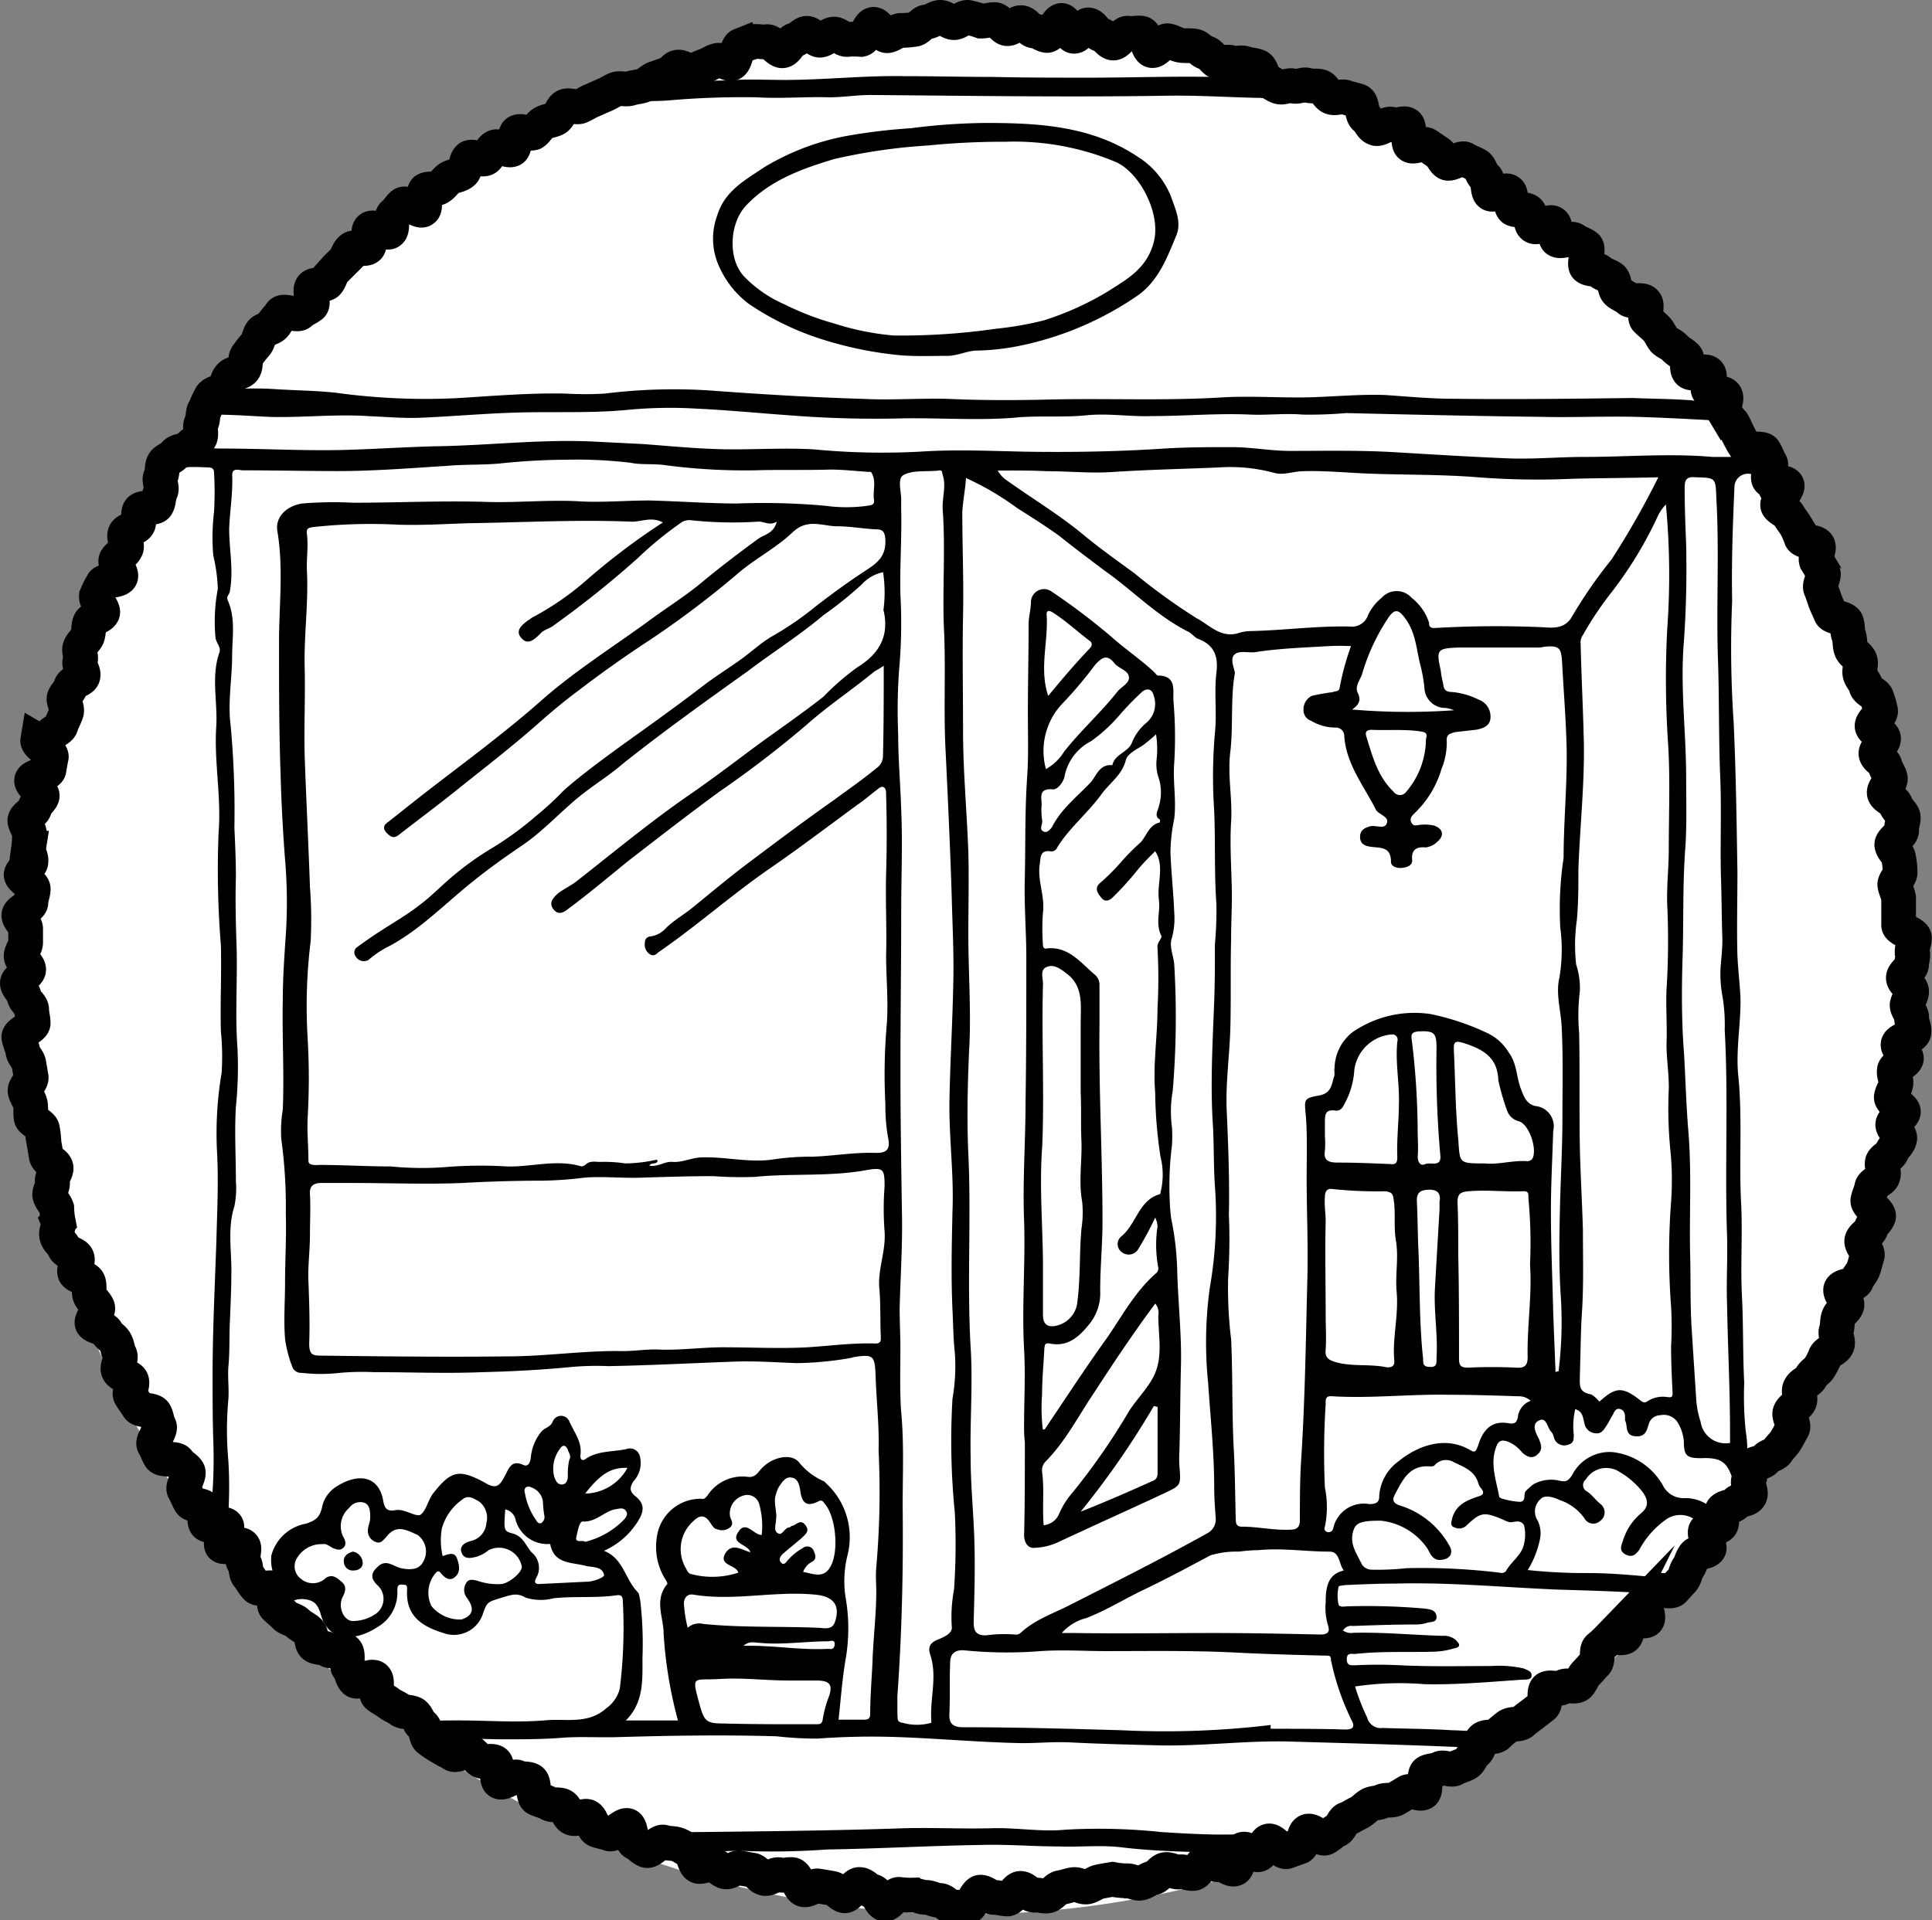
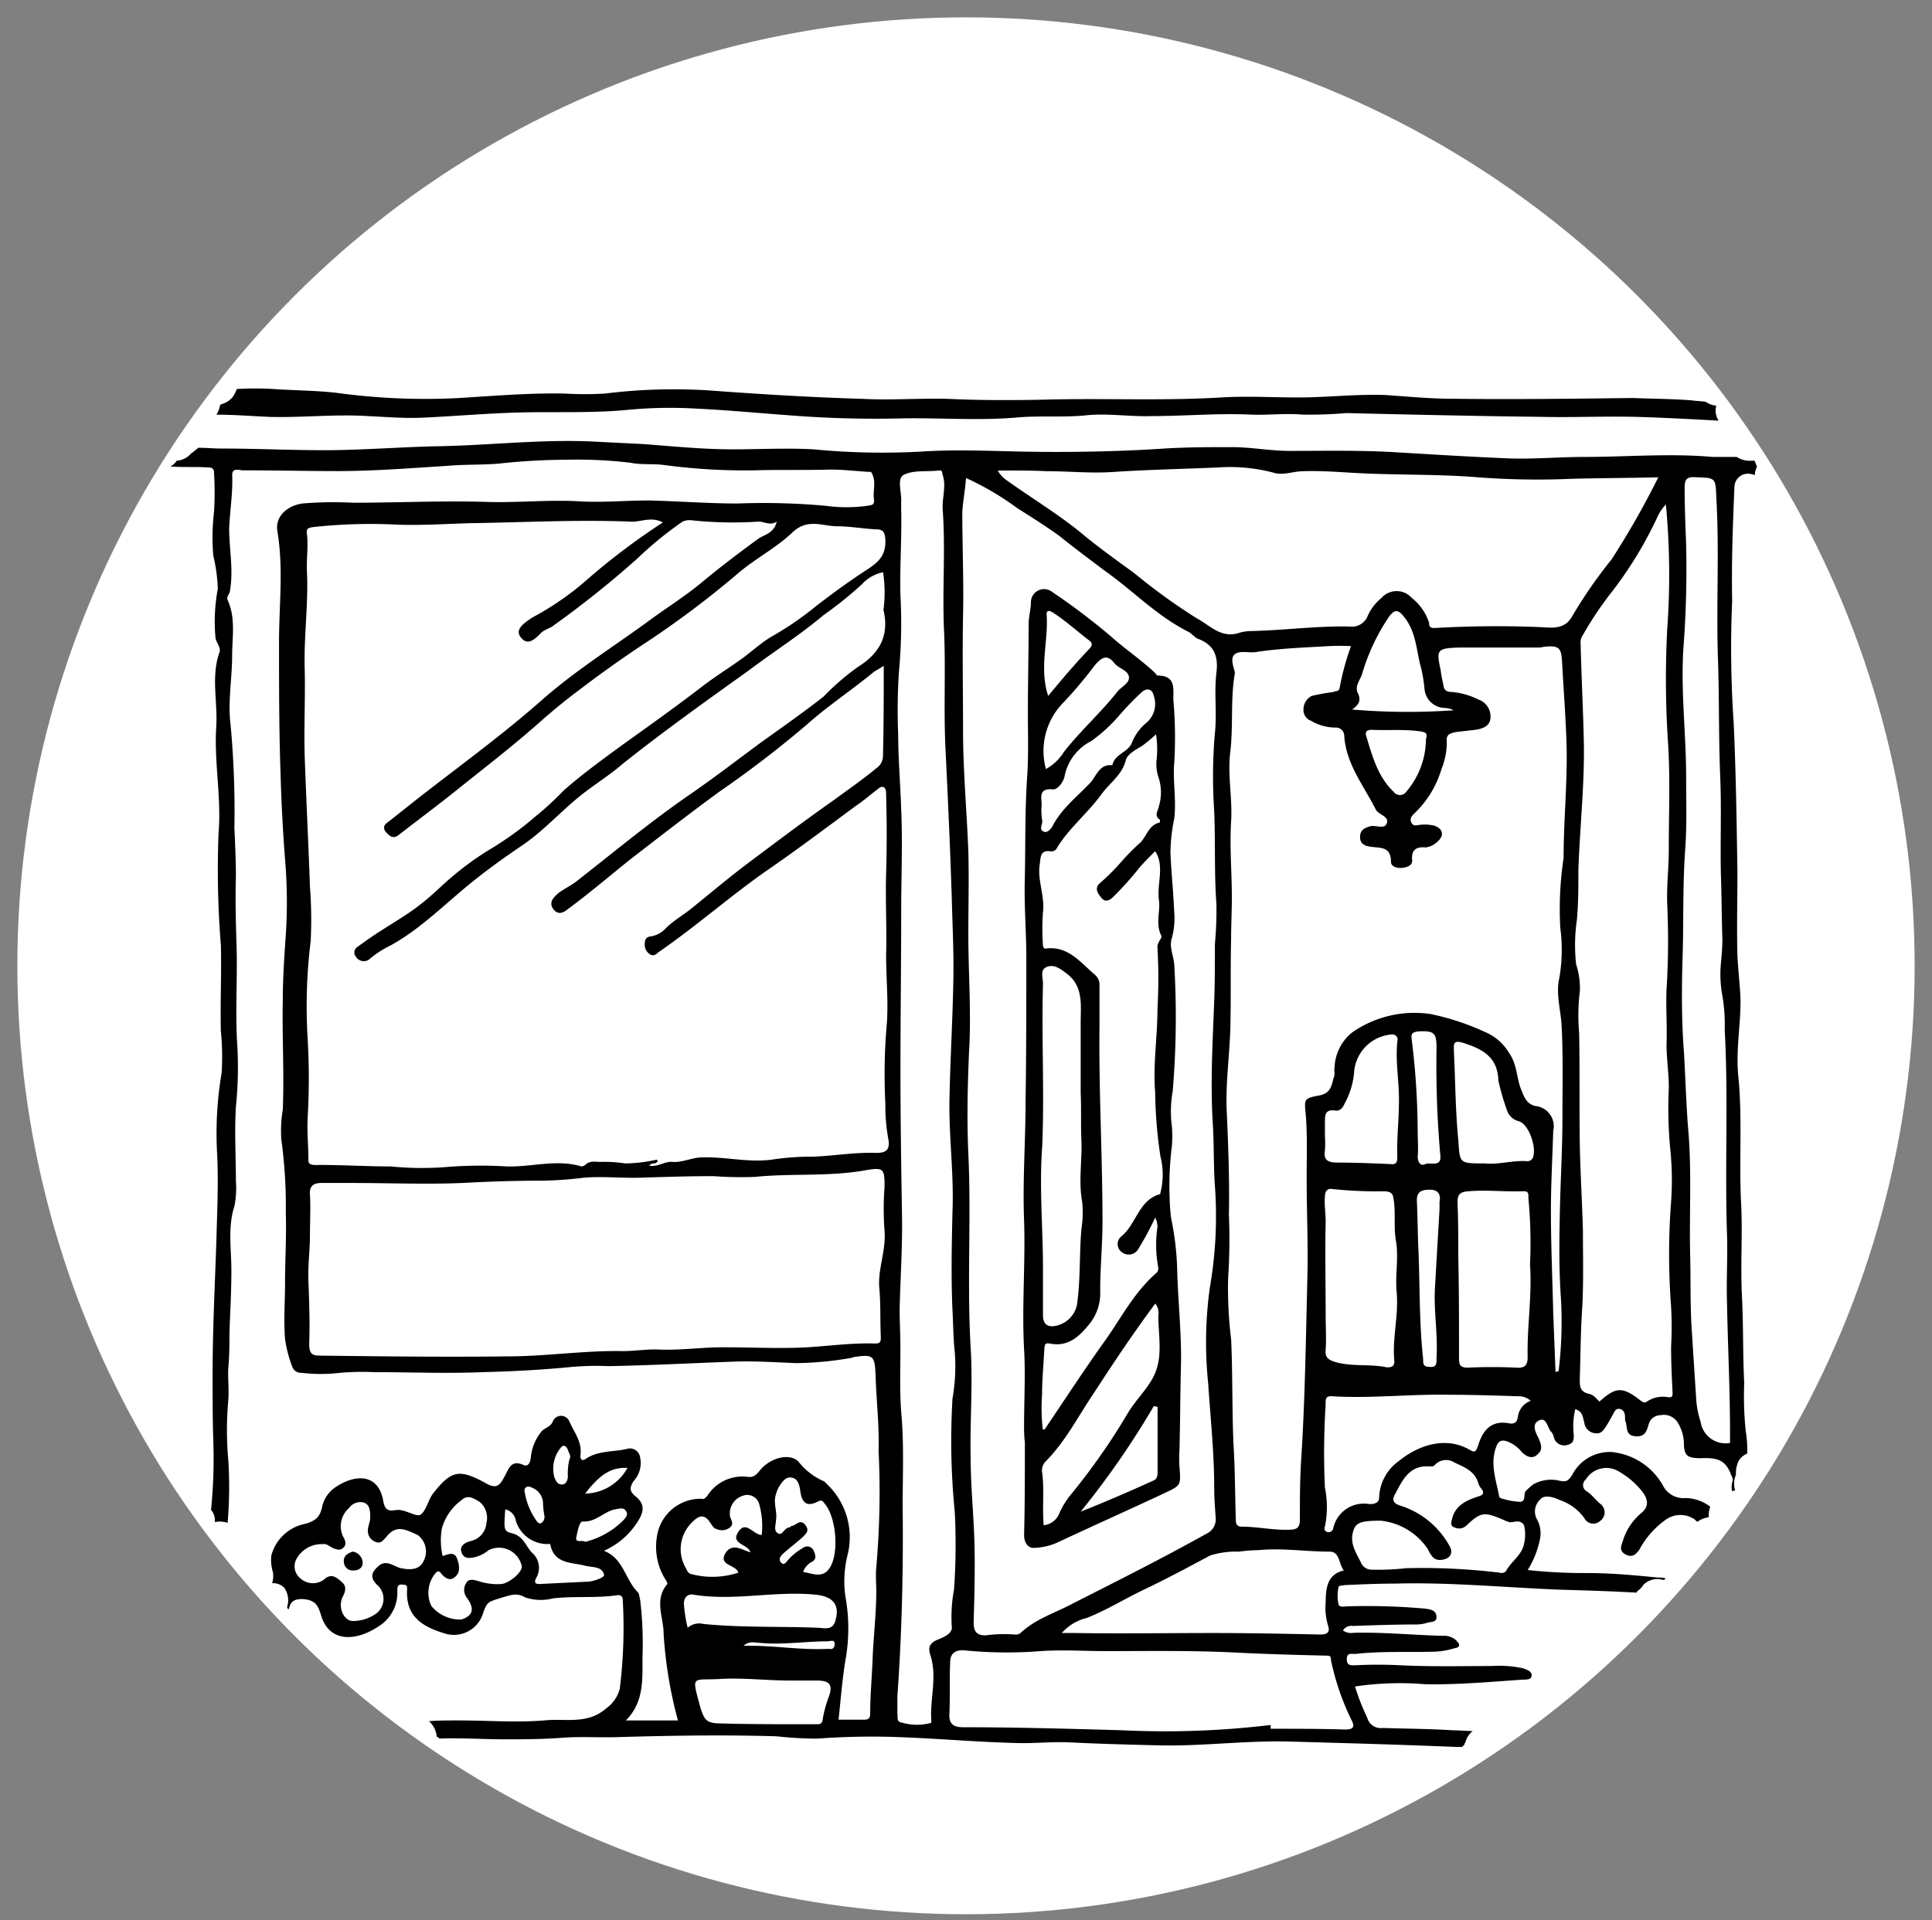
<svg xmlns="http://www.w3.org/2000/svg" width="167" height="166" viewBox="0 0 167 166">
  <rect x="0" y="0" width="167" height="166" fill="#808080" stroke="none" />
  <defs>
    <style>.a{fill:#fff;}.b{fill:none;stroke:#000;stroke-miterlimit:10;stroke-width:3px;}</style>
  </defs>
  <g transform="translate(-265.5 -3838.5)">
    <circle class="a" cx="82" cy="82" r="82" transform="translate(267 3840)" />
    <g transform="translate(266.3 3838.6)">
      <g transform="translate(13.932 6.477)">
-         <path d="M113.193,35.541c-1.369,0-2.8.065-4.172-.065a32.214,32.214,0,0,1-7.431-1.63,24.584,24.584,0,0,1-5.541-2.8,8.262,8.262,0,0,1-2.607-3.324,5.773,5.773,0,0,1-.13-4.3c.652-2.151,2.412-3.064,4.041-4.172a21.268,21.268,0,0,1,7.235-2.738,50.237,50.237,0,0,1,5.475-.652,53.686,53.686,0,0,1,6.453-.456c4.628,0,9.191.261,13.167,2.933a7.18,7.18,0,0,1,2.868,3.455c.391,1.108.913,2.216.456,3.324-.782,1.89-1.5,3.846-3.259,5.149a27.87,27.87,0,0,1-10.1,4.367,20.745,20.745,0,0,1-4.041.456C114.823,35.15,114.041,35.541,113.193,35.541Zm5.019-18.512a66.072,66.072,0,0,0-6.714.326,49.326,49.326,0,0,0-8.083,1.173c-2.8.847-5.541,1.825-7.626,4.041-1.434,1.564-1.564,4.628-.13,6.127a10.93,10.93,0,0,0,3.52,2.412,23.727,23.727,0,0,0,4.237,1.63,23.3,23.3,0,0,0,5.149,1.043,57.333,57.333,0,0,0,8.865-.587,28.454,28.454,0,0,0,4.107-.717,25.539,25.539,0,0,0,5.606-2.542c1.63-1.043,3.324-1.955,3.911-4.237.652-2.477-1.238-6-3.259-6.909A22.742,22.742,0,0,0,118.213,17.03Z" transform="translate(-46.055 -11.351)" />
        <path d="M134.166,149.64c0-2.216.13-4.5,0-6.714-.2-3.715.13-7.431,0-11.146-.13-3.389.13-6.844.13-10.234.065-4.172.065-8.278.065-12.45,0-2.281-.2-4.563-.13-6.844.065-2.933,0-5.8.2-8.735.13-1.825.065-3.715.065-5.606,0-2.542.065-5.084.065-7.626,0-.652.2-1.3.2-1.955a1.133,1.133,0,0,1,1.825-.847,57.786,57.786,0,0,1,5.084,3.846c1.238,1.108,2.607,2.021,3.781,3.129.065.065.2.261.261.261,1.695,0,1.3,1.3,1.369,2.216a36.584,36.584,0,0,1,.065,5.345c-.13,1.63.2,3.194,0,4.824a14.974,14.974,0,0,0-.326,2.933c.065,1.695.261,3.455.326,5.149a6.538,6.538,0,0,1-.2,2.216c-.261.717.13,1.5.2,2.281a76.773,76.773,0,0,1-.13,10.951,10.037,10.037,0,0,0-.065,3.129,12.478,12.478,0,0,1,0,1.564,27.793,27.793,0,0,0-.2,4.628,16.049,16.049,0,0,0,.13,1.695,24.957,24.957,0,0,1,.521,4.432c.065,2.738.391,5.541.326,8.278-.065,2.477-.065,4.954-.13,7.366a9.594,9.594,0,0,0,0,1.369c.13,1.695.13,1.63-1.369,2.347-3.064,1.434-6.127,2.8-9.191,4.237a5.339,5.339,0,0,1-1.955.456c-.587.065-.913-.456-.913-1.108.065-2.673.065-5.345.065-8.018a9.627,9.627,0,0,1-.065-1.369ZM145.573,89.8a13.262,13.262,0,0,1-1.173.978c-.521.326-1.3.717-1.434,1.238-.326,1.3-1.369,1.955-2.086,2.933-1.173,1.63-2.8,2.933-3.846,4.628a.538.538,0,0,1-.652.326c-.782-.065-.782.456-.847,1.043-.261,1.434.456,2.8.261,4.3a19.19,19.19,0,0,0,0,2.738c0,.261.13.391.326.326,1.89-.2,2.933,1.238,4.172,2.281a1.136,1.136,0,0,1,.391.782v3.65c-.065,5.606.261,11.277.261,16.882,0,2.021-.2,3.976-.2,6a4.214,4.214,0,0,1-.978,2.933c-.847,1.043-1.825,1.955-3.39,1.63-.456-.065-.391.13-.456.391-.065,1.369-.2,2.673-.2,4.041a15.373,15.373,0,0,0,.065,3c.13,0,.2,0,.2-.065,1.76-2.607,3.455-5.215,5.28-7.757,1.369-1.955,2.477-4.107,4.367-5.736a.55.55,0,0,0,.13-.456,10.638,10.638,0,0,1-.065-3.52,1.735,1.735,0,0,0-.2-.782,25.763,25.763,0,0,1-1.434,2.672.956.956,0,0,1-1.434.326.857.857,0,0,1-.065-1.369c1.3-1.043,1.5-3.129,3.324-3.65.065,0,.065-.13.065-.13a6.356,6.356,0,0,0,0-3.129,39.69,39.69,0,0,1-.456-5.541c-.2-2.412.2-4.824.2-7.235a47.553,47.553,0,0,0,0-5.28c-.065-.456.456-.847.326-1.043-.521-1.043-.065-2.086-.2-3.064-.2-1.434.521-2.933-.326-4.237-.456.456-.913.913-1.369,1.434a27.693,27.693,0,0,1-2.281,2.542c-.326.326-.717.456-1.043,0-.326-.391-.521-.782-.13-1.173a18.459,18.459,0,0,0,1.955-1.955,19.221,19.221,0,0,1,1.63-1.63c.521-.587.717-1.5,1.63-1.695,0,0,.065-.261,0-.261-.521-.326-.13-.782-.065-1.173a4.107,4.107,0,0,0,0-2.347,3.689,3.689,0,0,1-.2-1.695A8.2,8.2,0,0,0,145.573,89.8ZM135.8,135.886v4.107c0,.587.2,1.043.913.978a2.34,2.34,0,0,0,2.021-1.825c.326-2.216.2-4.432.391-6.583a9.433,9.433,0,0,0,.065-2.347c-.326-1.76,0-3.52-.065-5.28-.065-1.369,0-2.8-.065-4.172v-6c0-1.564.261-3.194-1.238-4.3-.521-.391-1.108-.847-1.76-.521-.521.261-.261.913-.261,1.434-.13,4.693.13,9.386-.065,14.014C135.469,128.977,135.8,132.432,135.8,135.886Zm.065,22.293a1.611,1.611,0,0,0,1.3-.913,7.067,7.067,0,0,1,1.173-1.89,56.658,56.658,0,0,0,4.889-7.04c.782-1.238,2.021-2.347,2.412-3.715.456-1.434.13-3.064.13-4.563a1.274,1.274,0,0,0-.261-1.043c-1.89,2.542-3.585,5.084-5.28,7.692-1.369,2.021-2.477,4.237-4.237,6a1.1,1.1,0,0,0-.261.913C135.926,155.115,135.73,156.615,135.86,158.179Zm-.13-60.946c.065.326-.326.782.13.978.261.13.521-.13.717-.391.782-1.564,2.151-2.607,3.324-3.846.521-.587.782-1.63,1.89-1.5.2-.978,1.369-1.108,1.695-1.955a4.3,4.3,0,0,1,1.3-1.76,2.127,2.127,0,0,0,.587-2.281c-.13-.652-.652-.717-1.108-.261a24.985,24.985,0,0,0-1.825,1.89,13.732,13.732,0,0,1-2.477,2.281,4.358,4.358,0,0,0-2.281,2.933c-.065.587-.652,1.3-1.043,1.238-1.434-.13-.847.978-.978,1.564A6.324,6.324,0,0,0,135.73,97.233Zm.326-4.432a4.314,4.314,0,0,0,1.564-1.5c1.434-1.825,3.194-3.39,4.628-5.215.326-.391,1.043-.717.978-1.238-.065-.587-.847-.717-1.238-1.173-.652-.847-1.108-.521-1.695.13a35.8,35.8,0,0,1-2.868,3.39A5.944,5.944,0,0,0,136.056,92.8Zm9.647,55.145c-.13,0-.2-.065-.326-.065a73.382,73.382,0,0,1-6.323,9.126c2.151-.847,4.237-1.76,6.258-2.673.326-.13.391-.391.391-.717Zm-9.452-61.467c1.173-1.434,2.347-2.8,3.585-4.107.2-.2.261-.456,0-.652-1.043-.782-2.021-1.695-3.129-2.412-.391-.261-.652-.261-.587.261C136.252,81.85,135.469,84.131,136.252,86.478Z" transform="translate(-60.379 -32.89)" />
        <path d="M44.778,204.9a1.03,1.03,0,0,1,.847.978c0,.391-.326.652-.782.652a.761.761,0,0,1-.847-.717C43.931,205.291,44.322,205.03,44.778,204.9Z" transform="translate(-29.004 -77.33)" />
        <path d="M31.793,53.086c2.868.065,5.671-.261,8.539-.065,1.5.065,3,.2,4.563.13,2.868-.13,5.736-.391,8.669-.456s5.932.065,8.865-.2a38.485,38.485,0,0,1,6.127-.13c2.738.13,5.41.391,8.148.587a94.068,94.068,0,0,0,9.582.261c3.259-.065,6.583.2,9.843-.065,2.021-.2,4.107,0,6.127-.2,1.89-.2,3.781.13,5.671.065,2.868,0,5.736-.261,8.539-.13,1.5.065,3-.13,4.5,0a36.634,36.634,0,0,0,3.781-.13c5.606.13,11.277.261,16.882.326,2.673.065,5.41-.065,8.148,0,2.412.065,4.758.2,7.17.326h0a1.6,1.6,0,0,1-.2-1.3,1.73,1.73,0,0,1-.913-.326c-.391-.065-.847-.065-1.238-.13-1.695-.13-3.39-.13-5.084-.2-5.149.065-10.364.13-15.579.065-1.955,0-3.911-.2-5.866-.326-2.151-.065-4.237.13-6.388.2-2.477.065-5.019-.13-7.5,0-5.149.326-10.234.065-15.383.2-2.8.065-5.671.065-8.474-.065-2.477-.065-4.954.13-7.366,0-4.367-.13-8.735-.391-13.1-.717a48.165,48.165,0,0,0-9.191.261,29.4,29.4,0,0,1-3.39,0c-3.129-.065-6.192.2-9.321.391A56.357,56.357,0,0,1,37.464,51c-1.76-.2-3.585-.2-5.41-.326a26.11,26.11,0,0,0-3.194,0,3.045,3.045,0,0,1-.326.652,1.86,1.86,0,0,1-.978.652.228.228,0,0,0-.13.065c0,.065-.065.2-.065.261a2.315,2.315,0,0,1-.261.587C28.664,52.89,30.229,53.02,31.793,53.086Z" transform="translate(-23.124 -23.616)" />
        <path d="M151.952,148.986A1.984,1.984,0,0,1,150,147.878a5.728,5.728,0,0,0-4.367-2.868,3.628,3.628,0,0,0-3.455,1.955c-.326.521-.521.652-1.108.521a3.111,3.111,0,0,0-2.281.326,5.878,5.878,0,0,0-.652.587c-.2.261.065.847-.456.913a6.034,6.034,0,0,1-1.5-.261c-.13,0-.326-.13-.326-.2-.261-1.434-.847-2.933-.2-4.432.2-.456.521-.456.913-.326a2.935,2.935,0,0,1,1.238.913c.391.391.913.652,1.369.2.456-.391.326-.782.13-1.3-.261-.521-.717-1.3,0-1.63.652-.326.717.652,1.043.978.2.2.2.456.326.717a.94.94,0,0,0,1.173.391c.456-.13.456-.456.456-.847a6.361,6.361,0,0,1,.13-2.216c.652.2.652.717.782,1.173a1.04,1.04,0,0,0,.978.913c.521.065.717-.326.978-.717.2-.326.326-.587.521-.913.13-.261.261-.587.652-.456.326.13.391.391.391.717v.261c.261.456-.065,1.3.913,1.369.913.065.978-.587,1.173-1.173a1.067,1.067,0,0,1,.978-.652,1.41,1.41,0,0,1,1.5.652,3.689,3.689,0,0,1,.521,1.63c0,1.238.261,1.434,1.5,1.434,1.564-.065,2.151.261,2.607,1.5a.926.926,0,0,1,.13.391,1.732,1.732,0,0,0-.065.978.392.392,0,0,1,.261-.065,2,2,0,0,1,.065-1.369v-.2a2.431,2.431,0,0,1,.261-1.043,1.516,1.516,0,0,1,.717-.587,9.867,9.867,0,0,0-.13-1.955,29.744,29.744,0,0,1-.13-4.172c-.13-2.542-.065-5.019-.2-7.561-.13-2.607.065-5.28-.065-7.887-.2-3.715.13-7.5-.261-11.211-.2-2.281.261-4.5.2-6.714-.065-1.173-.2-2.347-.261-3.52-.065-2.412,0-4.824,0-7.235-.065-4.3-.13-8.669-.326-12.971a94.711,94.711,0,0,1-.13-10.494c-.065-3.455.065-6.714.2-9.908a1.167,1.167,0,0,1,1.5-1.043c.13,0,.2.065.261.065a1.557,1.557,0,0,1,.13-.587.228.228,0,0,1,.065-.13c-.065-.13-.13-.326-.2-.456a.064.064,0,0,0-.065-.065h-.13a2.138,2.138,0,0,1-1.369-.326H154.3c-3.715-.326-7.366,0-11.081,0-2.151,0-4.3.2-6.453.13-3.194-.13-6.388-.326-9.647-.521-3.129-.2-6.258-.13-9.386-.13-1.63,0-3.324-.326-4.954-.326-1.955,0-3.976,0-6,.13-3.976.261-8.017.326-11.994.261-3-.065-6-.2-9,0a61.836,61.836,0,0,1-9.191-.2c-2.347-.13-4.628,0-6.975,0-2.607,0-5.149-.261-7.757-.456-1.3-.065-2.607-.13-3.976-.2-4.693-.261-9.321.326-13.949.391-2.738.065-5.475.261-8.278.326-3.39.065-6.844-.13-10.234-.13-.652,0-1.3-.065-2.021-.065-.13.13-.261.2-.391.326a.938.938,0,0,1-.2.13,1.8,1.8,0,0,1-1.173.652c-.065,0-.13,0-.13.065a1.757,1.757,0,0,1-.521.456h.261c.978.065,1.89,0,2.868.065.326,0,.652,0,.652.456a29.4,29.4,0,0,1,0,3.39,18.405,18.405,0,0,0-.065,3.781,14.45,14.45,0,0,1,.391,2.868,15.3,15.3,0,0,0-.2,4.237c.065.456.521.847.326,1.3-.717,2.086-.13,4.237-.261,6.388-.2,3.064.456,6.062.2,9.191a80.787,80.787,0,0,0,.2,9.712c.065,2.477-.065,4.954,0,7.431a21.956,21.956,0,0,1,.065,3.585,31.339,31.339,0,0,0-.391,6.975c.13,2.542,0,5.084-.065,7.626-.13,3.846-.326,7.692-.326,11.6,0,1.89,0,3.781.065,5.736a44.121,44.121,0,0,1-.2,5.866l.065.065a1.4,1.4,0,0,1,.261.978,2.176,2.176,0,0,1,1.108.065,36.581,36.581,0,0,0,.065-5.345,29.278,29.278,0,0,1,0-5.345c.065-.913-.065-1.89,0-2.8.13-1.3.065-2.607.13-3.911.065-1.5.13-2.933.13-4.432,0-1.825-.326-3.715.261-5.541a7.808,7.808,0,0,0,.13-2.151c0-2.151-.13-4.3,0-6.453a33.766,33.766,0,0,0,.13-5.149c-.2-2.8,0-5.606-.065-8.474-.065-2.086-.13-4.172-.065-6.258,0-1.434-.065-2.8-.13-4.237a81.192,81.192,0,0,0-.326-8.865c-.261-1.955.13-4.041.13-6,0-1.564.326-3.259-.391-4.824-.13-.326.2-.521.2-.782.326-1.825-.065-3.585-.065-5.41.065-1.564.326-3.064.261-4.628,0-.652.652-.391.913-.391,2.738,0,5.475.065,8.213.065,3.194,0,6.388-.261,9.517-.456,1.5-.13,3-.065,4.5-.2a56.394,56.394,0,0,1,5.736-.326,39.424,39.424,0,0,1,5.541.261c.978.2,1.955.065,2.933.2a52.486,52.486,0,0,0,7.822.456c2.151-.065,4.367,0,6.518-.065,1.108,0,2.216.13,3.324.2h.2c.521.782.13,1.63.261,2.412.065.521-.326.456-.587.521a13.206,13.206,0,0,1-3.585,0,59.6,59.6,0,0,0-7.626-.2c-2.542,0-5.084-.2-7.626-.261-2.086,0-4.172.2-6.192.065-2.542-.13-5.149.13-7.692.065-3.911-.13-7.822.065-11.733.065a32.717,32.717,0,0,0-4.367.065c-1.369.2-2.412,1.173-2.151,2.477.521,3.194.13,6.323.13,9.517,0,3.781,0,7.561.13,11.277.065,2.477.2,5.019.391,7.5a43.522,43.522,0,0,1,.065,6.518c-.13,1.89-.261,3.781-.261,5.671-.065,3.129.13,6.258,0,9.452a11.1,11.1,0,0,0-.13,2.542,42.886,42.886,0,0,1,.391,6.453c.065,1.955-.065,3.976-.065,5.932,0,1.63-.13,3.259,0,4.889a10.669,10.669,0,0,0,.652,2.477.79.79,0,0,0,.782.456,14.174,14.174,0,0,0,3.324,0A22.042,22.042,0,0,1,38.6,138.1c3.129,0,6.258.13,9.386,0,2.607-.065,5.149-.2,7.757-.456a25.07,25.07,0,0,1,3.129-.065c3.65-.065,7.235-.261,10.886-.391,1.76-.065,3.585.065,5.345.13a28.707,28.707,0,0,0,4.758-.456c.065,0,.13-.065.2-.065,1.695-.261,1.825-.13,1.89,1.564.065,2.151.326,4.3.261,6.518a74.492,74.492,0,0,1-.2,10.1c-.065.717,0,1.434,0,2.086,0,2.021-.261,4.041-.326,6.062-.065,1.5-.2,3-.2,4.5,0,.456-.2.521-.587.521H78.752c.2-1.825.326-3.65.652-5.475a15.542,15.542,0,0,0-.065-5.215,9.369,9.369,0,0,1,.2-3.585,6.331,6.331,0,0,0-1.825-6.127l-.2-.2a5.619,5.619,0,0,1-2.216-1.695c-.717-.782-2.412-.391-3.324.717-.261.326-.521.652-1.043.587a3.592,3.592,0,0,0-3.52,1.63c-.2.2-.261.326-.521.261a3.814,3.814,0,0,0-3.846,3.324,5.324,5.324,0,0,0,.782,3.715.688.688,0,0,1,.13.326c-1.173,1.369-.326,2.868-.326,4.3a37.493,37.493,0,0,0,1.238,7.5h-4.5c1.564-1.564,1.434-3.52,1.434-5.41a32.014,32.014,0,0,0-.2-5.019c-.065-.2-.065-.521-.2-.652-1.108-1.108-1.238-2.933-2.933-3.585a6.6,6.6,0,0,0,2.933-2.542c.587-.913.587-1.564-.261-2.216-.521-.456-.391-.782-.13-1.238a2.316,2.316,0,0,0,.587-2.086.886.886,0,0,0-1.173-.717c-1.173.261-2.477.13-3.52.847-.261.2-.521.13-.456-.391.13-1.108-.587-1.955-.978-2.868a.771.771,0,0,0-1.434.065c-.2.456-.717.521-.978.847a4.148,4.148,0,0,0-.913,2.281c-.065.456-.261.782-.652.587-1.043-.456-1.238.326-1.564.913-.521,1.043-.847,1.173-1.825.587-2.086-1.108-2.8-1.043-4.3.847-.521.587-.652,1.564-1.173,1.955-.391.261-1.369-.521-2.151-.391-.717.13-.978-.065-1.108-.913-.456-2.216-2.347-2.216-4.041-1.108a2.754,2.754,0,0,0-1.238,1.825c-.2.847-.587,1.108-1.369,1.369a3.785,3.785,0,0,0-3,2.738,3.48,3.48,0,0,0,.13,1.434,2.12,2.12,0,0,1-.065.978,1.321,1.321,0,0,1,1.043.391,1.857,1.857,0,0,1,.261,1.63v.13c.065.065.13.065.13.13h0c.13-.521.261-.913,1.173-.913,1.108.065,1.369.521,1.63,1.434.717,2.347,3,2.216,4.889.978a3.432,3.432,0,0,0,1.695-3.194c0-.391.13-.521.521-.456.326,0,.326.13.326.391-.13,2.086.978,3.129,3.129,3.781a2.634,2.634,0,0,0,3.39-1.564c.391-1.173.456-1.108,1.695-1.5.717-.2,1.238-.456,2.021,0a4.3,4.3,0,0,0,2.412.065c1.825-.2,3.65,0,5.475-.261.391-.065.521.13.521.456a42.442,42.442,0,0,1-.261,7.626,3,3,0,0,1-1.173,1.695c-1.63,1.434-3.52.847-5.345,1.043-2.477.2-4.954,0-7.431,0-.847,0-1.695,0-2.542.065h0a2.116,2.116,0,0,1,.652,1.173v.13c.065.065.2.13.261.2,1.89-.065,3.781.065,5.606.065,1.63,0,3.259,0,4.954-.13,1.63-.13,3.324,0,5.019-.065,4.5-.13,9.06-.2,13.558-.065a31.852,31.852,0,0,0,3.52.2,63.437,63.437,0,0,1,7.04-.13c3.585.13,7.1.456,10.69.521,1.369,0,2.738-.13,4.107-.065,2.607.13,5.28.2,7.887.261,3.781.065,7.561-.456,11.342-.326,4.693.13,9.386.261,14.079.456h.587l.2-.2c0-.065,0-.13.065-.13a1.857,1.857,0,0,1,.652-1.043c-.587,0-1.173-.065-1.76-.065-2.021-.13-3.976-.13-6-.2a1.221,1.221,0,0,1-1.369-.913,18.929,18.929,0,0,1-1.043-2.673,26.4,26.4,0,0,1,6-.2c2.8.065,5.671-.2,8.474-.391.326,0,.782,0,.782-.326.065-.391-.391-.521-.717-.652a9.7,9.7,0,0,0-2.738-.2c-2.607,0-5.28.065-7.887-.065q-1.955-.1-3.911,0c-.326,0-.717.065-.717-.521s.391-.456.717-.456c2.281-.261,4.628-.13,6.909-.2a6.543,6.543,0,0,0,1.564-.261c.2-.065.521-.065.521-.326,0-.13-.2-.326-.326-.456a1.6,1.6,0,0,0-1.108-.326c-2.542-.065-5.084-.326-7.692-.261a1.238,1.238,0,0,1-.913-.2.826.826,0,0,1,.847-.391c1.825-.065,3.715-.13,5.541-.13a3.3,3.3,0,0,0,.847-.13c.326-.13.913,0,.847-.587-.065-.521-.521-.587-.978-.652a56.637,56.637,0,0,0-6.649-.2c-.326,0-.782.13-.847-.2a3.542,3.542,0,0,1,0-1.434c0-.2.326-.13.521-.2,1.434-.065,2.868-.13,4.367-.13,4.693-.13,9.386.326,14.145.521,2.216.065,4.5.13,6.714.261.065-.065.13-.2.261-.261a2.836,2.836,0,0,0,.391-.456,1.707,1.707,0,0,1,1.63-.391h.13l.13-.13a2.445,2.445,0,0,0-.652-.065c-2.021-.2-4.041-.391-6.127-.391a46.186,46.186,0,0,1-5.149-.261,8.1,8.1,0,0,0,1.043-2.607,2.477,2.477,0,0,0-.2-1.695,1.423,1.423,0,0,1,.261-1.825c.326-.391,1.108-.2,1.63.065a4.311,4.311,0,0,1,2.151,1.564.875.875,0,0,0,1.369.261.914.914,0,0,0,0-1.5c-.391-.326-.717-.782-1.108-1.043a.616.616,0,0,1-.13-1.043,2.079,2.079,0,0,1,2.933-.652,6.926,6.926,0,0,1,1.955,1.695c.587.782.521,1.369-.13,1.89a5.022,5.022,0,0,0-1.564,2.412c-.13.391-.326.782.2,1.108.587.326.913.065,1.238-.391a7.544,7.544,0,0,1,2.216-2.542,2.168,2.168,0,0,1,2.477-.13c.13.065.2.2.326.261a2.065,2.065,0,0,1,.978-.391,2.376,2.376,0,0,1,.13-.913A3.559,3.559,0,0,0,151.952,148.986Zm-.261-46.215c.13-3.39,0-6.714.261-10.1.13-2.021.065-3.976.065-6,0-3.911-.521-7.757-.2-11.668.2-2.8.261-5.671.2-8.474-.065-1.63-.13-3.259-.13-4.889,0-.652.13-.978.913-.913,1.76.065,1.76,0,1.825,1.76.261,4.563,0,9.06.13,13.623.13,3.455.065,6.909.2,10.364.13,2.868,0,5.736.065,8.6.065,1.89.065,3.715.13,5.606,0,.717-.065,1.369-.13,2.086a10.124,10.124,0,0,0,.13,2.8,14.8,14.8,0,0,1,.2,2.933c.326,5.932,0,11.8.2,17.73.065,1.955-.065,3.911,0,5.866.065,3.715.261,7.5.261,11.211v.913a2.174,2.174,0,0,1-2.542-1.825,7.846,7.846,0,0,1-.391-2.086l-.391-6.062c-.13-2.151-.065-4.3-.13-6.453-.065-3.455.13-6.844-.13-10.3-.2-2.281-.261-4.628-.391-6.909C151.626,107.92,151.626,105.313,151.692,102.771ZM32.928,119.784c0-1.238-.13-2.412-.065-3.715a58.8,58.8,0,0,0,0-6.779,46.063,46.063,0,0,1,.261-8.474,37.593,37.593,0,0,0-.065-4.693c-.13-3.781-.326-7.561-.456-11.342-.065-2.542.065-5.084,0-7.626-.065-2.738.326-5.475.2-8.213-.065-1.108.13-2.151,0-3.259-.065-.456,0-.587.587-.652a45.548,45.548,0,0,1,7.3-.2c2.021.065,4.107-.065,6.127-.13,4.693-.065,9.386-.326,14.079-.13.847,0,1.695-.456,2.672.065a58.5,58.5,0,0,0-6.714,5.084,24.589,24.589,0,0,1-4.563,3.129c-.13.065-.261.2-.391.261-.521.391-1.173.913-.521,1.564.521.587,1.108.065,1.564-.391.326-.391.847-.456,1.238-.782a86.333,86.333,0,0,0,7.17-5.736,30.94,30.94,0,0,1,3.911-3.194,1.4,1.4,0,0,1,.717-.13,33.586,33.586,0,0,0,5.736.13c.587-.065,1.043.391,1.695,0-.261,1.043-1.108,1.108-1.63,1.5-1.695,1.238-3.324,2.477-4.889,3.781-1.5,1.238-3.194,2.281-4.758,3.455-3.064,2.216-6.258,4.237-9.06,6.714-3.324,2.933-6.909,5.541-10.429,8.278-.913.717-1.89,1.5-2.8,2.216-.391.261-.521.521-.2.913.326.326.587.587,1.043.261,1.76-1.369,3.52-2.673,5.215-4.041,2.281-1.825,4.563-3.585,6.714-5.475,1.173-1.043,2.412-2.086,3.65-3q2.933-2.249,6.062-4.3a81.927,81.927,0,0,0,7.692-5.8c1.5-1.3,3.324-2.216,4.758-3.585,1.3-1.238,2.607-.521,3.846-.521,1.043,0,2.216.2,3.259.261.652,0,.847.13.913.847.065,1.369-.521,1.955-1.63,2.672-1.5.978-2.933,2.021-4.367,3.129a27.57,27.57,0,0,1-3.911,2.672c-.847.521-1.564,1.173-2.347,1.76C69.3,77.219,68,78,66.758,78.979c-2.216,1.695-4.5,3.324-6.779,4.954-1.695,1.238-3.39,2.477-4.954,3.846a27.016,27.016,0,0,1-2.477,2.281,27.9,27.9,0,0,1-3.976,2.868,24.984,24.984,0,0,0-3,2.151c-1.043.847-1.955,1.825-3,2.607-.978.782-2.216,1.5-3.324,2.216-.717.456-1.369.913-2.086,1.434a.565.565,0,0,0-.13.847.8.8,0,0,0,1.108.261,8.577,8.577,0,0,1,1.89-1.238c2.607-1.434,4.693-3.585,7.04-5.475,1.369-1.108,2.738-2.086,4.172-3.064,2.086-1.369,3.715-3.324,5.736-4.824,1.043-.782,2.151-1.5,3.129-2.347,3.52-2.8,7.17-5.41,10.82-8.017,2.151-1.63,4.432-3.064,6.518-4.824a33.122,33.122,0,0,0,3.324-2.672A3.39,3.39,0,0,1,82.6,68.941a11.486,11.486,0,0,1,.065,3c0,.13-.065.261,0,.391.456,2.151-.391,3.65-2.281,4.824A21.583,21.583,0,0,0,77.448,79.7c-1.825,1.434-3.715,2.738-5.606,4.107-2.021,1.5-3.976,3-6.062,4.432-3.39,2.347-6.518,4.954-9.777,7.5-.456.326-.978.587-1.434.913-.456.391-.913.847-.456,1.434s.978.2,1.3-.065c1.76-1.3,3.455-2.738,5.149-4.107,2.607-2.021,5.215-4.041,7.887-6a92.96,92.96,0,0,0,7.561-5.8c1.825-1.63,3.911-3,5.8-4.563.2-.13.456-.261.847-.521,0,2.672,0,5.215-.065,7.757a1.281,1.281,0,0,1-.587,1.108c-1.173.978-2.412,1.825-3.65,2.738-2.412,1.695-4.758,3.455-7.1,5.215-1.76,1.3-3.455,2.738-5.149,4.107-.717.587-1.63,1.108-2.281,1.76a2.176,2.176,0,0,1-1.369.717c-.326.065-.456.261-.456.652a.968.968,0,0,0,.391.847c.326.261.587.065.782-.13,3.324-2.281,6.388-5.019,9.712-7.3,2.542-1.76,4.954-3.585,7.431-5.41.587-.391,1.108-.847,1.695-1.3.2-.13.391-.391.652-.261.2.13.2.391.2.652q.1,3.422,0,6.844c-.065,2.347.065,4.693,0,7.04,0,1.955.2,3.911.065,5.866a49.839,49.839,0,0,0-.13,6.975,15.762,15.762,0,0,0,.261,3.064c.2,1.108-.456,1.173-1.108,1.173-1.825-.065-3.585.261-5.41.326a22.12,22.12,0,0,0-3.585.261c-2.021.261-3.976-.261-6-.2-.847,0-1.695.456-2.542.391-.717-.065-1.238.456-2.021.326.2-.326.587-.065.717-.391a.228.228,0,0,0-.065-.13,13.084,13.084,0,0,1-2.738.326,11.92,11.92,0,0,0-2.151-.13c-.456,0-.913-.13-1.3.261a.688.688,0,0,1-.326.13c-2.151-.652-4.3.065-6.453,0a37.362,37.362,0,0,0-5.41.065,27.438,27.438,0,0,1-4.628-.065c-2.021,0-4.107-.13-6.127-.13C32.994,120.24,32.928,120.044,32.928,119.784ZM82.272,130.8c.13,1.369.065,2.738.13,4.172,0,.326.065.652-.456.652-1.955-.065-3.911.2-5.866.326-2.412.13-4.824,0-7.3,0-1.825,0-3.65.261-5.475.2-1.043-.065-2.086.13-3.194.13-3.324-.065-6.649.456-9.973.456-5.41.065-10.755,0-16.165-.065-.717,0-.978-.13-.978-1.043.065-1.76,0-3.585-.065-5.345-.065-1.3.13-2.673.13-4.041,0-1.173.065-2.347,0-3.52-.065-.717.326-.978.978-.978h2.672c3.194,0,6.388.13,9.517,0,2.347-.13,4.628-.2,6.975-.2a33.149,33.149,0,0,0,3.585-.261c1.63-.13,3.324.065,4.954,0,2.086-.065,4.107-.13,6.192-.13a32.9,32.9,0,0,0,3.585.065c3.194-.326,6.453,0,9.647-.587,1.5-.261,1.564-.065,1.564,1.434a25.249,25.249,0,0,0,0,3.846C82.859,127.606,82.142,129.17,82.272,130.8ZM42.9,154.4c-.326.717-.978.847-1.955.652-.652-.13-1.3-.847-2.021-.13-.587.521-.652.978-.065,1.564a1.594,1.594,0,0,1-.261,2.607,3.455,3.455,0,0,1-1.76.521c-.847.065-1.434-1.238-.913-2.151.261-.521.261-.913-.13-1.238s-.782-.717-1.369-.326a1.6,1.6,0,0,1-2.151.065,1.339,1.339,0,0,1-.391-1.695,2.479,2.479,0,0,1,2.281-1.3c.261-.065.521.13.847.326.326.13.652.261.913,0,.326-.261.2-.652,0-.978a2.09,2.09,0,0,1,.521-2.477,1.176,1.176,0,0,1,1.3-.456c.521.2.521.782.521,1.3,0,.391-.2.717-.2,1.108a1,1,0,0,0,.652.978c.456.2.652-.13.913-.391.847-1.108,1.63-.717,2.738-.2A1.769,1.769,0,0,1,42.9,154.4Zm17.6-8.017a4.252,4.252,0,0,1-3.65,2.216C58.154,146.9,59.132,146.313,60.5,146.378Zm-3.846,4.628c1.108.065,1.825-.847,2.738-1.043.391-.065.782-.2.978.13.261.326-.065.652-.326.913a7.049,7.049,0,0,1-3.194,1.76c-.261-.2-.782.13-.782-.326C56.2,151.854,56.329,151.006,56.655,151.006ZM54.7,144.684c.261-.391.521-.2.652.13.065.261.326.521.13.847a5.348,5.348,0,0,0-.13,1.434c0,.326-.13.717-.521.717s-.521-.326-.652-.652A2.844,2.844,0,0,1,54.7,144.684Zm-2.477,3.39a1.5,1.5,0,0,1,.978,1.238,7.986,7.986,0,0,0,.13,1.238.635.635,0,0,1-.261.587c-.261.13-.391-.13-.521-.326a5.8,5.8,0,0,1-.913-2.281C51.506,148.073,51.831,147.878,52.223,148.073Zm-2.607,8.343a5.233,5.233,0,0,1-2.021-.261c-.456-.13-.847-.2-1.043.2a1.085,1.085,0,0,0,.065,1.238c.717.978.521,1.564-.456,1.89a3.176,3.176,0,0,1-2.607-1.173,2.635,2.635,0,0,1,.391-2.868c.2-.2.326-.13.456.065.326.391.782.717,1.238.261.456-.391.326-1.043.13-1.564-.2-.587-.717-.391-1.238-.2a6.017,6.017,0,0,1-.065-2.412,4.592,4.592,0,0,1,1.76-2.477c.521-.456,1.043-.065,1.5.2a1.789,1.789,0,0,1,.587,1.825,1.729,1.729,0,0,1-1.369,1.564c-.521.13-.978.456-.782.978.2.587.717.521,1.238.391a3,3,0,0,0,1.108-.587,2.01,2.01,0,0,1,2.868,1.434C51.375,155.439,50.267,156.351,49.615,156.417Zm7.366-.2-4.107.2c-.456,0-.391-.261-.261-.521a1.724,1.724,0,0,0-.391-2.216c-.521-.587-.717-1.369-1.63-1.63-.782-.2-.782-.261-.652-2.086a1.175,1.175,0,0,1,.913.978,2.854,2.854,0,0,0,2.738,2.021c.13,0,.261-.065.261.13.391,1.63,1.89,1.434,3.064,1.76.652.13,1.434.065,1.564.782C58.545,155.83,57.568,156.221,56.981,156.221Zm16.361-7.561a2.724,2.724,0,0,1,.261-.652c.261-.391.587-.913,1.108-.782.521.065.652.652.717,1.043.13,1.108.521,1.564,1.63.978.326-.13.391.13.521.261.978,1.173,1.238,4.3.391,5.541-.587.913-1.5.456-2.281.326a1.575,1.575,0,0,1,.717-.847c.521-.261.326-.652.2-.978a.6.6,0,0,0-.913-.261,5.1,5.1,0,0,0-1.3,1.043c-.13.13-.326.521-.587.261s-.13-.521.13-.782c.521-.456,1.108-.913,1.63-1.369.326-.326.717-.587.326-1.108-.456-.587-.782,0-1.173.065-.065,0-.13.13-.261.13-.391.065-.587.717-.913.521-.456-.2-.2-.782-.2-1.173C73.472,150.159,73.081,149.377,73.342,148.66Zm-7.17,2.347c.587-.587,1.043-.587,1.5.13.13.2.326.521.521.521a1.1,1.1,0,0,0,1.173-.13c.391-.326.065-.652,0-.978a1.609,1.609,0,0,1,1.108-1.76,1.073,1.073,0,0,1,1.434.782,6.969,6.969,0,0,1,.2,2.607c-.717,0-1.369-1.3-2.021-.261-.717,1.043.847,1.043,1.043,1.76-.717-.2-1.564-.847-2.151.065-.652,1.108.913.978,1.108,1.695a7.134,7.134,0,0,1-4.041.13c-.2,0-.391-.261-.456-.456A3.228,3.228,0,0,1,66.172,151.006ZM77.9,166.194a9.59,9.59,0,0,0-.521,1.955c-.065.391-.261.391-.587.391H75.754c-2.347,0-4.628,0-6.975-.065-1.434,0-1.63-.2-2.021-1.564-.717-2.673-.652-2.151,1.695-2.281,2.021-.13,3.976.13,6,.13H76.8C77.97,164.76,78.3,165.086,77.9,166.194Zm-.065-4.172c-2.412.13-4.758-.326-7.3-.261.521-.456.978-.261,1.369-.261,1.955.2,3.976-.13,5.932-.13.2,0,.587-.2.587.261C78.361,162.153,78.035,162.022,77.839,162.022Zm.587-2.281c-.261.717-1.043.456-1.5.456-3.259-.13-6.583,0-9.843-.326a1.523,1.523,0,0,0-1.369.326,11.558,11.558,0,0,1-.326-2.086c0-.587.391-.847.782-.782,3.52.587,6.975-.326,10.494,0C78.3,157.459,78.948,158.242,78.426,159.741Zm60.294-40.087a.541.541,0,0,1-.521.2c-1.238-.065-2.477.326-3.585.2-2.216,0-2.151,0-2.281-1.955-.261-2.607-.261-5.215-.391-7.822,0-.521-.065-.913.782-.652,1.63.521,3,1.173,3.064,3.259a20.68,20.68,0,0,0,.782,2.673,1.434,1.434,0,0,0,.978.847C138.459,116.655,139.176,118.871,138.72,119.653Zm-.2,9.06c.2,2.738-.261,5.41-.2,8.083,0,.652-.2.978-.978.913-1.369-.065-2.8-.065-4.172,0-.652,0-.782-.2-.782-.782,0-3,0-5.932-.065-8.93,0-1.5,0-3.064-.065-4.563,0-.717.2-.913.978-.978,1.564-.13,3.129.065,4.758,0,.456,0,.391.326.391.587A41.2,41.2,0,0,1,138.525,128.714Zm2.607-29.137a14.443,14.443,0,0,1-.065,4.432c-.326,1.369.13,2.8.2,4.237.13,2.607.065,5.215.065,7.822,0,2.412-.13,4.824-.2,7.235-.065,2.8-.13,5.541.065,8.343a35.076,35.076,0,0,1-.2,6.388.392.392,0,0,0-.261.065l-.2-5.084c-.065-2.933-.2-5.866-.2-8.8,0-2.347.13-4.693.2-6.975a1.753,1.753,0,0,0-1.564-2.151c-.782-.2-.978-.847-1.238-1.5-.391-1.043-.326-2.151-1.043-3.129a4.318,4.318,0,0,0-1.89-1.695,21.549,21.549,0,0,0-4.889-1.63,9.434,9.434,0,0,0-6.714,1.564,4.057,4.057,0,0,0-1.564,3.064c-.065.261.065.587-.065.847-.2.717-.261,1.369-1.238,1.564-1.434.261-1.3.326-1.173,1.825.13,1.76.065,3.52.065,5.28,0,2.868.13,5.736.065,8.539-.13,5.215-.2,10.429-.521,15.579-.13,1.825-.13,3.65-.13,5.475,0,.587-.2.847-.847.847-1.434.065-2.8-.261-4.172-.261-.456,0-.521-.261-.521-.652-.065-2.151-.065-4.367-.2-6.518-.13-3-.065-6-.2-9a36.7,36.7,0,0,1-.261-5.345,51.149,51.149,0,0,0,.065-5.475c.065-3.064-.065-6.192-.2-9.256-.065-2.281.261-4.563.326-6.844.065-2.542,0-5.084.065-7.692,0-1.238.065-2.477.065-3.65,0-2.151-.2-4.3-.065-6.518.13-2.021-.326-4.041-.065-6.062.261-2.281,0-4.563.391-6.779V77.61c-.13-.587-.456-1.3.065-1.63.456-.261,1.108-.065,1.695-.13,2.086-.326,4.172-.391,6.323-.521a19.517,19.517,0,0,1,1.955,0,22.4,22.4,0,0,0-.978,3.585c-.065.391-.326.261-.587.391a17.867,17.867,0,0,0-1.825.326,1.3,1.3,0,0,0-.717,1.173.976.976,0,0,0,.652.978,4.1,4.1,0,0,0,2.151.587.714.714,0,0,1,.717.652c.13,2.477,1.695,4.367,2.738,6.453.261.456,1.238.587.913,1.238-.2.456-.978.065-1.434.2s-.847.326-.847.913.391.782.913.847c.782.13,1.76-.065,1.76,1.3,0,.456.587.587,1.043.521s.847-.261.782-.717c-.065-.913.456-1.108,1.173-1.043a1.774,1.774,0,0,0,1.043-.521c.587-.521.456-1.108-.326-1.369a3.561,3.561,0,0,0-1.173-.065c-.261,0-.587.2-.782-.2s.13-.652.326-.847a8.692,8.692,0,0,0,2.281-3.781,6.012,6.012,0,0,0,.456-2.347c-.065-.652.261-.717.782-.847l1.76-.2c.717-.13,1.238-.391,1.238-1.108a1.546,1.546,0,0,0-1.043-1.5,6.392,6.392,0,0,0-2.281-.652c-.717,0-.717-.391-.782-.782a7.975,7.975,0,0,1-.2-1.108c-.391-1.76-.326-1.89,1.564-1.955h6.714a2.218,2.218,0,0,0,.652-.065c1.3-.13,1.5.065,1.564,1.369.13,2.412.326,4.824.391,7.3.065,3.194-.261,6.388-.261,9.582A29.649,29.649,0,0,0,141.132,99.577ZM130.7,124.021c-.13,2.216-.261,4.432-.391,6.714-.13,2.021.261,4.107.13,6.127,0,.391.065.847-.587.782-.717,0-.521-.456-.587-.847-.326-3.129-.261-6.192-.391-9.321-.065-1.369-.065-2.738-.13-4.107-.065-.913.456-1.043,1.108-1.043.717,0,.978.391.847,1.043v.652Zm-1.89-6.779a66.018,66.018,0,0,0-.521-7.952c-.065-.456.065-.587.587-.652,1.369-.065,1.564.13,1.564,1.434a87.847,87.847,0,0,0,.326,9.256c.13,1.108-.847.587-1.3.782-.391.2-.652-.13-.652-.652C128.878,118.741,128.812,118.024,128.812,117.242Zm-1.76,2.281c0,.456-.13.652-.587.587-1.5-.065-3.064-.13-4.563-.13-.847,0-1.238-.2-1.108-1.043a7.855,7.855,0,0,0,0-1.238h0v-1.173c0-.652,0-1.173.913-1.043.391.065.652-.261.782-.587a6.892,6.892,0,0,0,.847-2.933A3.541,3.541,0,0,1,126.6,108.9a.45.45,0,0,1,.456.587c-.2,1.825.2,3.65.13,5.475C127.183,116.394,126.987,117.959,127.052,119.523Zm-.261,17.6c.065.652-.587.587-.847.521-1.434-.261-2.933,0-4.367-.456-.587-.2-.782-.456-.717-1.043.065-.978,0-1.955,0-2.933,0-2.738-.065-5.475,0-8.148,0-.717-.13-1.434-.065-2.151,0-.326.13-.717.587-.652a37.161,37.161,0,0,0,4.628.2c.521.065.652.2.717.652.2,1.173,0,2.412.2,3.585.261,1.5-.065,2.933.065,4.432C127.183,133.211,126.6,135.167,126.792,137.122Zm-3.129-57.687c-.326-.587.13-1.108.326-1.63a17.666,17.666,0,0,1,2.347-5.019c.391-.521.717-.717,1.238-.065,1.043,1.238,1.108,2.738,1.434,4.107a12.445,12.445,0,0,1,.391,2.151,1.8,1.8,0,0,0,1.825,1.695,2.31,2.31,0,0,1,.717.2,56.659,56.659,0,0,1-8.8-.065C123.728,80.413,123.924,80.022,123.663,79.436Zm5.866,3.911a7.069,7.069,0,0,1-1.695,4.563.668.668,0,0,1-1.108,0c-1.369-1.3-1.825-3.064-2.347-4.758-.13-.391,0-.587.456-.587,1.369.065,2.8-.065,4.172.13C129.334,82.76,129.725,82.76,129.529,83.347Zm20.859-9.582a83.648,83.648,0,0,0,.065,9.908c.2,3.064.065,6.192.065,9.256,0,1.63-.2,3.194-.13,4.824a68.192,68.192,0,0,1-.065,7.3c-.065,1.564.065,3.129,0,4.693,0,1.238.2,2.477.2,3.781a36.6,36.6,0,0,0,.13,5.345,25.92,25.92,0,0,1,.065,4.5,60.055,60.055,0,0,0,0,9.06,30.537,30.537,0,0,1,0,3.455c0,1.369.065,2.673.13,4.041,0,.456-.261.326-.456.326a2.443,2.443,0,0,0-1.76.391c-.2.13-.326.065-.521-.065-1.564-1.238-2.151-1.238-3.585.065-.261-.261-.521-.587-.847-.652-.978-.2-.847-.847-.847-1.564.065-1.955.065-3.846.2-5.8.13-2.281.065-4.5.065-6.779-.065-2.347-.2-4.628-.261-6.975-.065-3.39,0-6.714-.065-10.1a17.091,17.091,0,0,1,.065-3.65,6.672,6.672,0,0,0-.326-2.281,15.141,15.141,0,0,1,.065-3.846c.13-1.434.13-2.868.13-4.3.13-3.911.587-7.757.456-11.668-.065-2.607-.2-5.215-.261-7.887a1.093,1.093,0,0,1,.2-.782,29.483,29.483,0,0,1,2.542-3.781,34.049,34.049,0,0,0,3.911-6.453,3.726,3.726,0,0,1,.717-1.043A65.147,65.147,0,0,1,150.388,73.765ZM96.808,60.207c1.89,0,3.781.2,5.671.065,3.064-.2,6.062-.261,9.126-.391a14.6,14.6,0,0,1,4.758.456c.847.261,1.695-.13,2.542-.13,1.825-.065,3.715.13,5.541.2,3.194.13,6.388.065,9.582.326a67.118,67.118,0,0,0,8.083.13c2.412-.065,4.824-.065,7.5-.13a72.628,72.628,0,0,1-4.041,7.1,40.934,40.934,0,0,0-3.39,4.889c-.587,1.108-1.63,1.043-2.477.978a91.3,91.3,0,0,0-9.452.065c-.456,0-.456-.261-.456-.456a4.475,4.475,0,0,0-1.5-2.151,1.742,1.742,0,0,0-2.607,0,4.28,4.28,0,0,0-1.173,1.5,1.465,1.465,0,0,1-1.564.978c-2.868-.065-5.671.326-8.539.391a3.691,3.691,0,0,0-1.173.2c-1.5.391-2.412-.717-3.52-1.3a51.69,51.69,0,0,1-5.41-3.911c-1.434-1.043-2.8-2.021-4.172-3.129-2.151-1.825-4.563-3.259-6.844-4.889a2.508,2.508,0,0,1-.782-.847C94,60.141,95.374,60.141,96.808,60.207Zm-7.04.587A24.758,24.758,0,0,1,94.2,63.4c1.238.782,2.477,1.564,3.65,2.412,1.3,1.043,2.607,2.021,3.911,3,2.412,1.695,4.5,3.911,7.235,5.28.261.13.521.456.782.587,1.434.521,1.825,1.5,1.63,3-.2,1.76.065,3.52-.13,5.215a43.523,43.523,0,0,0-.065,6.518c.13,2.738,0,5.475.2,8.213a31.187,31.187,0,0,1-.13,3.455c0,1.695,0,3.39-.065,5.084-.13,3.39-.326,6.844-.13,10.234.13,1.89.065,3.781.2,5.671a36.109,36.109,0,0,1-.456,8.8,34.734,34.734,0,0,0-.13,8.213c.2,3,.521,6,.521,9,0,.847.065,1.76.13,2.607a1.369,1.369,0,0,1-.782,1.369c-3.846,2.151-7.757,4.107-11.733,6.127-1.5.782-3.129,1.3-4.367,2.477a.7.7,0,0,1-.391.13,11.635,11.635,0,0,0-2.607.065c-.717,0-1.043-.261-1.043-1.108.065-2.347.13-4.628.065-6.975-.065-2.412-.326-4.824-.326-7.3-.065-3.194.2-6.388,0-9.517-.326-5.606.065-11.211-.2-16.752-.13-2.933-.065-5.866.065-8.865.2-3.324-.065-6.714-.065-10.1,0-2.412.065-4.758,0-7.17-.13-3.455-.456-6.975-.456-10.429,0-3.324-.065-6.649,0-9.973.065-3-.065-5.932-.065-8.93C89.507,62.749,89.7,61.836,89.768,60.793ZM87.291,161.24c-.782.326-.782.782-.587,1.369.587,1.89-.065,3.715.065,5.606v.2a4.567,4.567,0,0,1-2.477,0c-.587-.065-.391-.456-.456-.782v-1.5c.391-5.475.521-10.951.456-16.426,0-2.738.13-5.475-.13-8.213-.13-1.825-.065-3.715-.065-5.541,0-1.108-.065-2.216-.065-3.324.065-2.738.261-5.541.2-8.278-.065-4.107-.13-8.213-.13-12.32,0-4.628.065-9.256.065-13.884,0-2.868.13-5.8,0-8.669-.065-2.151-.261-4.367-.261-6.518a50.138,50.138,0,0,1,.065-5.41A45.3,45.3,0,0,0,84.1,70.9c-.065-2.477.13-4.954.065-7.431v-.587c.065-.782-.391-2.021.2-2.347.847-.456,2.021-.261,3.064-.391.326-.065.261.2.326.391.326.978-.065,1.955,0,3,.261,3.585-.065,7.17.13,10.755.13,3.455-.065,6.844.13,10.3.2,4.172.391,8.278.521,12.45.065,2.542.2,5.019.13,7.561-.065,3.259-.261,6.583-.326,9.843s.391,6.453.261,9.712c-.065,2.868-.13,5.736,0,8.6.065,1.238.065,2.412.2,3.65a16.131,16.131,0,0,1-.2,3.976,61.907,61.907,0,0,0,.2,9.843,56.57,56.57,0,0,1-.065,6.649,12.966,12.966,0,0,0-.2,3.194C88.66,160.719,87.747,161.045,87.291,161.24Zm35.785,6.909c.326.587.2.847-.521.847-2.151-.065-4.3-.065-6.453-.065v-.326a76.689,76.689,0,0,1-12.841.456c-4.563-.13-9.191-.261-13.754-.261-.782,0-1.238-.261-1.173-1.173.065-1.434,0-2.933.065-4.432,0-.782.456-1.108,1.238-1.043a37.021,37.021,0,0,0,6.583.065c1.89-.13,3.781,0,5.671,0,3.781,0,7.5-.065,11.277.13,2.542.13,5.149.2,7.692.261.326,0,.456,0,.456.391A21.88,21.88,0,0,0,123.076,168.149Zm-2.216-10.169a5.342,5.342,0,0,0,.2,2.021c.2.587-.065.782-.652.782-3.064-.065-6.192-.13-9.256-.13-3.976,0-8.017.065-11.994,0H98.046a4.194,4.194,0,0,1,2.151-1.3c1.825-.717,3.455-1.76,5.149-2.542,1.89-.913,3.715-1.89,5.541-2.868a7.6,7.6,0,0,1,2.477-.326,13.763,13.763,0,0,1,1.695-.13c2.021-.2,4.107.13,6.127.13.913,0,.782,1.043,1.238,1.63C120.99,155.569,120.86,156.808,120.86,157.981Zm.652-6.388a.4.4,0,0,1-.521.326.312.312,0,0,1-.2-.456,8.477,8.477,0,0,0,0-3.39,65.784,65.784,0,0,1,.065-7.17c0-.391-.065-.782.587-.717,3.39.2,6.714-.2,10.1-.13,1.955,0,3.976.065,5.932.13a1.549,1.549,0,0,1,1.108.391,1.685,1.685,0,0,0-1.108,1.369c-.065.456-.261.652-.717.587-1.63-.326-2.347.652-2.738,1.955-.2.521-.261.587-.717.326-2.021-1.173-4.367-.456-6.127.978a4.017,4.017,0,0,0-1.695,3.129c0,.521-.456.587-.847.587A2.707,2.707,0,0,0,121.512,151.593ZM138,152.962c-.2.978-1.108,1.5-1.564,2.347a.507.507,0,0,1-.521.13,55.5,55.5,0,0,0-8.083-.391,22.582,22.582,0,0,1-3,.13,1.017,1.017,0,0,1-.847-.456c-.391-.847-1.043-1.695-.782-2.738.2-.847.587-1.043,2.412-1.043a5.607,5.607,0,0,1,4.041,2.412c.261.456.456,1.043,1.173.978.782-.065,1.108-.587.717-1.238a7.406,7.406,0,0,0-4.237-3.455c-.652-.2-.717-.521-.456-.978.652-1.238,1.238-2.542,3-2.412.13,0,.326,0,.391-.065a1.317,1.317,0,0,1,1.76-.261c.847.391,1.695.717,2.021,1.695a1.31,1.31,0,0,0,.261.521c.326.391.2.587-.261.717-.978.326-1.89.717-2.216,1.825-.065.326-.261.717.2.847a.908.908,0,0,0,.978-.13c1.3-1.238,1.564-1.238,3.259-.521a2.683,2.683,0,0,0,.521.2c.456,0,.913-.261,1.238.261A3.444,3.444,0,0,1,138,152.962Z" transform="translate(-21 -26.044)" />
        <path d="M81.33,9.9Z" transform="translate(-41.96 -9.436)" />
-         <path d="M135.529,242.959a2.137,2.137,0,0,1,1.3.2,1.771,1.771,0,0,1,.913-.913c.717-.261,1.3.261,1.76.652.065.065.13.065.13.13.065,0,.065,0,.13-.065.13-.065.2-.065.326-.13,0-.065,0-.13.065-.13a3.483,3.483,0,0,1,.391-.913c-1.825.13-3.585.261-5.41.326-2.151.065-4.367-.065-6.518-.2a50.811,50.811,0,0,0-8.343-.2c-2.086.2-4.172-.2-6.323-.13-2.542.065-5.019-.065-7.561,0-5.8.2-11.6.261-17.4.326-1.63,0-3.259.065-4.889.13.065.13.065.261.13.391a.239.239,0,0,0,.065.2,2.76,2.76,0,0,1,.456.326.064.064,0,0,0,.065-.065,1.647,1.647,0,0,1,1.63-.521,2.823,2.823,0,0,0,.326.065,3.9,3.9,0,0,1,.782.13,7.645,7.645,0,0,1,.717.326,1.425,1.425,0,0,1,.326.2,1.311,1.311,0,0,1,.717.587,27.245,27.245,0,0,1,3.259-.13,65.812,65.812,0,0,0,7.17-.13c4.432-.065,8.93-.326,13.362-.391,2.216-.065,4.432.13,6.649.13,1.76.065,3.585-.13,5.345.065,3.129.391,6.258.391,9.451.521h.326C134.812,243.48,135.073,243.154,135.529,242.959Z" transform="translate(-42.97 -90.098)" />
        <path d="M173.965,242h0Z" transform="translate(-74.235 -90.247)" />
-         <path d="M86.081,10.239a2.724,2.724,0,0,0-.652.261l-.456.13c-.065,0-.2.13-.261.2a6.872,6.872,0,0,1-.717.456c-.065,0-.13.065-.2.065.717,0,1.434,0,2.216-.065a73.271,73.271,0,0,1,7.561-.261c2.086.13,4.172-.065,6.258,0,1.173,0,2.347-.2,3.52-.2,8.474.065,16.948.2,25.421.065,3.194-.065,6.388.2,9.517.2-.065-.065-.13-.065-.2-.13l-.391-.2a1.693,1.693,0,0,1-.978-1.238c0-.065,0-.065-.065-.13h0c-1.238-.065-2.477-.13-3.715-.13-3.585-.065-7.1.065-10.69.065-2.8,0-5.606,0-8.409-.065-2.542,0-5.019-.065-7.561-.065-3.455-.065-6.844.326-10.3.326-1.434,0-2.868-.065-4.3,0-.913.065-1.825.065-2.738.065-.13.065-.326.13-.456.2a1.938,1.938,0,0,1-1.238-.13h-.2A4.862,4.862,0,0,1,86.081,10.239Z" transform="translate(-42.865 -9.189)" />
      </g>
-       <path class="b" d="M164.439,83.27c0,.391-.717.782-.717,1.173s.717.782.717,1.173-.326.782-.391,1.173c0,.391.456.782.391,1.173,0,.391.261.782.2,1.173,0,.391-1.3.652-1.369,1.043s.717.847.717,1.238c-.065.391-1.043.652-1.043,1.043-.065.391.2.782.13,1.173s-.326.717-.391,1.108,1.108.978,1.043,1.3c-.065.391-.847.652-.913,1.043s.717.913.587,1.3c-.065.391-.521.717-.652,1.043-.065.391-.782.652-.847.978-.065.391.2.847.065,1.173-.065.391-.913.587-.978.978s-.261.717-.326,1.108c-.13.391,1.043,1.043.913,1.434s-.587.652-.652,1.043c-.13.391-.652.587-.782.978s.587.978.456,1.369-.2.782-.326,1.108c-.13.391-.456.652-.587,1.043s-1.238.391-1.369.717c-.13.391.652,1.043.521,1.434s-.587.587-.717.978c-.13.326-.065.782-.2,1.173-.13.326.261.978.065,1.3-.13.326-.782.521-.978.847a7.782,7.782,0,0,1-.521,1.043c-.2.326-.652.521-.782.913-.2.326-.717.456-.913.847-.2.326.13.913-.065,1.238s-.652.521-.782.847c-.2.326.391,1.108.2,1.434s-.391.717-.587,1.043-.521.587-.717.913-.847.391-1.043.717-.978.261-1.173.587-.065.847-.261,1.173.326,1.108.065,1.434c-.2.326-.978.261-1.173.587s-.913.261-1.173.587c-.2.326.065.978-.13,1.3-.261.326-1.043.2-1.3.456-.261.326.456,1.369.261,1.63-.261.326-.978.2-1.238.521s-.326.782-.521,1.043c-.261.326-.261.782-.521,1.108-.261.261-.521.587-.782.847s-1.3-.13-1.564.13-.521.587-.782.847.326,1.369.065,1.63-1.3-.2-1.564.13c-.261.261-.065,1.043-.326,1.3s-1.108-.065-1.434.2a10.022,10.022,0,0,1-.847.782c-.261.261,0,1.108-.326,1.369-.261.261-.521.587-.782.847s-.391.717-.652.978c-.326.261-1.043-.065-1.369.2s-1.043-.065-1.369.13c-.326.261,0,1.238-.326,1.5s-.587.456-.913.717a11.143,11.143,0,0,0-.913.717c-.326.2-.913.065-1.238.326a9.734,9.734,0,0,0-.913.782c-.326.2-.847.065-1.173.261s-.326.913-.652,1.173c-.326.2-.456.782-.782.978s-.717.261-1.043.456-.978-.2-1.3,0-.782.13-1.108.326,0,1.564-.326,1.76-.978-.261-1.369-.065l-.978.587c-.326.2-.847.065-1.173.2-.326.2-.782.13-1.108.326s-.587.521-.978.717c-.326.13-.652.391-1.043.521-.326.13-.456.847-.847.978-.326.13-.652.521-.978.652s-1.108-.717-1.5-.587-.326,1.238-.717,1.369-.717.261-1.108.391-1.173-1.043-1.564-.913-.456,1.043-.847,1.173-.978-.587-1.369-.456-.326,1.63-.717,1.695c-.391.13-.978-.521-1.3-.391-.391.13-.847-.326-1.238-.2s-.587.847-.978.978c-.391.065-.847-.2-1.238-.13s-.847-.261-1.238-.2-.652.652-1.043.717-.717.391-1.108.456-.847-.261-1.238-.2a7.182,7.182,0,0,1-1.173-.13c-.391.065-.782.13-1.108.2-.391.065-.717.391-1.108.456s-.782-.261-1.173-.2-.717.2-1.108.261-.717.652-1.108.717-.782-.13-1.173-.065c-.391,0-.782-.587-1.173-.587s-.717.847-1.108.913c-.391,0-.782-.13-1.173-.13s-.782-.456-1.173-.456-.782,1.3-1.173,1.3H81.592c-.391,0-.782-.587-1.173-.587s-.782-.261-1.173-.261-.782-.2-1.173-.2a7.084,7.084,0,0,1-1.173-.065c-.391,0-.847.913-1.238.847s-.652-1.108-1.043-1.108c-.391-.065-.717-.587-1.108-.587-.391-.065-.913.978-1.3.978-.391-.065-.717-.587-1.108-.652l-1.173-.2c-.391-.065-.847.391-1.238.326s-.587-1.173-.978-1.3c-.391-.065-.782.13-1.173,0-.391-.065-.847.391-1.238.326s-.652-.587-1.043-.717c-.391-.065-.782-.13-1.108-.2-.391-.065-.913.456-1.3.326s-.652-.521-1.043-.587c-.391-.13-.847.2-1.238.13-.391-.13-.456-1.238-.782-1.369-.391-.13-.652-.391-1.043-.521s-.782-.065-1.173-.2-1.108.847-1.5.717-.652-.521-.978-.652c-.391-.13-.326-1.369-.652-1.5-.391-.13-1.173.847-1.564.717-.326-.13-.782-.2-1.108-.326s-.391-.978-.782-1.173c-.326-.13-.978.326-1.369.13-.326-.13-.456-.847-.782-1.043s-.847,0-1.173-.2-.717-.261-1.108-.456c-.326-.2-.13-1.369-.456-1.564s-.847-.065-1.173-.261-1.173.587-1.564.391c-.326-.2-.065-1.5-.391-1.695s-.913.065-1.238-.13-.587-.587-.913-.782-1.173.456-1.5.2c-.326-.2-.717-.391-1.043-.587a8.494,8.494,0,0,1-.978-.652c-.326-.2-.261-1.043-.587-1.238s-.391-.717-.717-.978c-.326-.2-.847-.13-1.173-.326-.326-.261-.717-.391-.978-.587-.326-.261-.652-.391-.978-.652s.065-1.3-.261-1.564-1.434.456-1.695.261c-.326-.261-.326-.847-.587-1.108s.065-1.238-.261-1.5c-.261-.261-1.238.2-1.5-.065s-.978-.13-1.238-.391-.13-.978-.456-1.238c-.261-.261-.652-.391-.978-.717-.261-.261-.782-.326-1.043-.587s-.587-.521-.847-.782.2-1.238-.065-1.564c-.261-.261-1.3.13-1.564-.13s-.456-.652-.717-.978c-.261-.261-.13-.913-.391-1.173-.261-.326.2-1.173-.065-1.434-.261-.326-1.564.261-1.825,0-.261-.326.652-1.5.391-1.76-.261-.326-1.5.2-1.76-.13s.065-1.043-.13-1.369-1.043-.2-1.238-.521-.326-.717-.521-1.043.521-1.3.326-1.63-.652-.521-.847-.847-1.369-.065-1.564-.391-.326-.717-.521-1.043.652-1.3.456-1.63-.2-.782-.391-1.108-1.238-.2-1.434-.521-.456-.652-.652-.978.261-.978.065-1.369c-.2-.326-.913-.391-1.108-.782-.2-.326.261-.978.13-1.369-.2-.326-.2-.782-.391-1.108-.13-.326-.652-.587-.782-.913s-1.043-.391-1.238-.717c-.13-.326.652-1.108.456-1.434-.13-.326-.521-.652-.652-.978-.13-.391,0-.847-.13-1.173-.13-.391-1.043-.456-1.173-.782-.13-.391.326-.913.2-1.3s-.978-.456-1.108-.847-.587-.652-.652-1.043c-.13-.391.261-.913.13-1.238a7.183,7.183,0,0,1-.13-1.173c-.13-.391-.456-.652-.587-1.043s.326-.847.2-1.238c-.065-.391.391-.913.326-1.238-.065-.391-.782-.587-.847-.978l-.2-1.173a7.182,7.182,0,0,0-.13-1.173c-.065-.391-.913-.652-.978-.978-.065-.391,0-.782-.065-1.173s-.391-.717-.456-1.108.587-.847.521-1.238l-.2-1.173c-.065-.391-.521-.717-.521-1.108C1.091,90.375.9,89.984.83,89.592s1.238-.847,1.238-1.238-.13-.782-.13-1.173-.587-.717-.652-1.108C1.287,85.681.7,85.29.7,84.9s.978-.782.978-1.173-.652-.782-.652-1.173.391-.782.391-1.173V80.206c0-.391-.587-.782-.587-1.173s1.043-.717,1.043-1.108.2-.782.2-1.173S1.026,75.9,1.026,75.513c.065-.391.847-.717.847-1.108.065-.391-.261-.782-.2-1.173a7.085,7.085,0,0,0,.065-1.173c.065-.391-.391-.847-.391-1.238.065-.391.782-.652.847-1.043s.587-.717.652-1.043c.065-.391-.978-.978-.913-1.369s1.434-.521,1.5-.913.13-.782.2-1.108C3.7,64.953,2.395,64.3,2.46,63.91c.782.456.913.065,1.043-.326.065-.391.913-.587.978-.978.13-.391.326-.717.456-1.108s-.261-.913-.2-1.238c.13-.391.521-.652.587-1.043.13-.391.978-.521,1.043-.847.13-.391-.391-.913-.261-1.3.2-.326-.13-.847,0-1.173.13-.391.521-.652.652-.978.13-.391.065-.782.2-1.173s.913-.456,1.108-.847c.13-.326-.652-1.108-.521-1.5a7.782,7.782,0,0,1,.521-1.043c.13-.326,1.434-.2,1.564-.587.13-.326-.587-1.108-.391-1.5.2-.326.652-.521.847-.913.2-.326-.261-.978-.065-1.369.2-.326.913-.391,1.108-.717s-.065-.913.13-1.238,1.369-.13,1.5-.456c.2-.326.13-.782.326-1.173.2-.326-.2-.978,0-1.3s.065-.847.261-1.173.782-.456.978-.782,1.043-.261,1.238-.587.652-.456.913-.782c.2-.326-.065-.978.13-1.3s.065-.913.326-1.238a8.486,8.486,0,0,1,.521-1.108c.261-.326.847-.326,1.108-.652s.261-.782.521-1.043c.261-.326.913-.261,1.173-.587s.065-.913.326-1.238a11.145,11.145,0,0,1,.717-.913c.261-.261.261-.782.521-1.108.261-.261.847-.261,1.108-.587.261-.261.326-.782.587-1.043s1.369.261,1.63,0,.652-.391.978-.652c.261-.261-.261-1.3.065-1.63.261-.261,1.043-.065,1.3-.326s.326-.782.587-1.043a10.385,10.385,0,0,1,.847-.847c.261-.261.326-.782.652-1.043.261-.261,1.108.13,1.434-.13s-.13-1.369.2-1.63,1.434.521,1.695.261c.326-.261,0-1.238.326-1.5s.521-.652.782-.847c.326-.261,1.5.717,1.76.456.326-.2-.065-1.434.2-1.695.326-.2.913,0,1.238-.261.326-.2.521-.587.847-.782s.782-.2,1.108-.456c.326-.2.261-1.043.587-1.3.326-.2,1.043.261,1.434.065.326-.2.391-.782.782-.978.326-.2,1.108.391,1.5.2.326-.2.13-1.3.456-1.5s.978.2,1.369.065c.326-.2.521-.652.847-.847s.782-.2,1.108-.391.456-.847.782-1.043.913.13,1.3,0c.326-.13.717-.391,1.043-.521s.717-.326,1.043-.456.717-.391,1.043-.521.847.065,1.238-.065.782-.13,1.108-.261c.391-.13.652-.456.978-.587.391-.13.717-.261,1.108-.391.261.065.521-.521.847-.587.391-.13.978.456,1.3.326.391-.13.717-.326,1.108-.456s.717-.391,1.043-.456c.391-.13.913.326,1.238.261.391-.13.456-1.434.782-1.564a5.506,5.506,0,0,0,1.108-.326c.391-.065.847.065,1.173,0,.391-.065.978.847,1.369.782s.652-.847.978-.913c.391-.065.717-.521,1.043-.587.391-.065.913.652,1.238.587.391-.065.717-.456,1.108-.521s.847.521,1.238.456a7.052,7.052,0,0,1,1.173,0c.391-.065.652-1.238,1.043-1.3s.847,1.043,1.238.978.717-.391,1.108-.456A7.085,7.085,0,0,0,78.2,2.443c.391,0,.717-.652,1.108-.652s.782-.391,1.173-.391.782.456,1.173.456S82.439,1.4,82.83,1.4A7.881,7.881,0,0,1,84,1.726c.391,0,.782-.13,1.173-.13s.717.782,1.108.782.782-.521,1.173-.521.717.652,1.108.717c.391,0,.717.326,1.108.391s.913-1.3,1.3-1.3c.391.065.652,1.3,1.043,1.369s.913-1.043,1.3-.978.652.782,1.043.847.652.652,1.043.717.913-.913,1.3-.847.782-.065,1.173,0,.521,1.434.913,1.5.978-.913,1.369-.847.717.326,1.108.391.782,0,1.173.065.652.521,1.043.587c.391.13.652.652.978.782.391.13.782-.065,1.173.065s.847-.065,1.173.065c.391.13.782.13,1.108.261.391.13.456,1.108.782,1.238.391.13.652.391,1.043.521s.913-.2,1.238-.065c.391.13.913-.2,1.238-.065.391.13.847,0,1.173.13s.521.782.913.913c.326.13.913-.13,1.238,0s.782.2,1.108.326.261,1.238.587,1.434.456.782.847.913c.326.2,1.108-.521,1.434-.326s.978-.2,1.3,0,0,1.63.326,1.825.978-.261,1.369-.065c.326.2.652.456.978.652s.456.717.782.913,1.238-.521,1.564-.326.717.326,1.043.521.391.847.717,1.043.13,1.238.456,1.434,1.238-.456,1.564-.2c.326.2.065,1.238.391,1.5.326.2.978-.065,1.3.2s.13,1.108.456,1.3c.326.261,1.369-.521,1.695-.261s.065,1.173.326,1.434c.326.261,1.173-.2,1.5,0,.326.261.717.326,1.043.587.261.261-.261,1.5,0,1.76s.913.13,1.173.391.717.326,1.043.587c.261.261.2.913.456,1.173s.717.391.978.652,1.173-.065,1.434.261c.261.261-.13,1.238.13,1.5s.587.521.847.782.391.652.652.978c.261.261.717.391.978.717.261.261.652.456.913.717.261.326,0,.978.261,1.3s1.434-.2,1.695.13-.2,1.173,0,1.5c.261.326,1.173.065,1.434.391s-.261,1.173-.065,1.5a8.76,8.76,0,0,0,.717.913c.2.326.326.717.521,1.043a8.408,8.408,0,0,0,.587,1.043c.2.326,1.434,0,1.63.326s.326.717.521,1.043-.326,1.108-.13,1.434,1.369.13,1.564.456-.978,1.5-.782,1.825.717.456.913.782.456.652.652.978a7.242,7.242,0,0,1,.456,1.043c.2.326,1.238.261,1.434.587s-.261.978-.13,1.369c.2.326.391.652.587,1.043.13.326-.391,1.043-.2,1.369.13.326.261.717.391,1.108.13.326.326.717.456,1.043s1.173.326,1.369.717c.13.391.065.847.2,1.173.13.391.065.782.2,1.173s.652.587.782.978-.13.847,0,1.238.456.652.521,1.043c.13.391.847.587.913.913a7.123,7.123,0,0,1,.326,1.108c.13.391-.847,1.043-.717,1.434s.913.587.978.978-.717.978-.652,1.369.717.652.782.978c.065.391.391.717.456,1.108s-.587.913-.521,1.3.913.652.978.978c.065.391.587.717.652,1.043.065.391-.2.847-.13,1.173.065.391-.913.913-.847,1.3s.521.717.587,1.108a7.182,7.182,0,0,1,.13,1.173c.065.391-.521.847-.456,1.173.065.391.261.717.326,1.108V79.88c0,.391,1.369.717,1.369,1.108s-.2.782-.2,1.173C164.635,82.487,164.439,82.944,164.439,83.27Z" />
    </g>
  </g>
</svg>